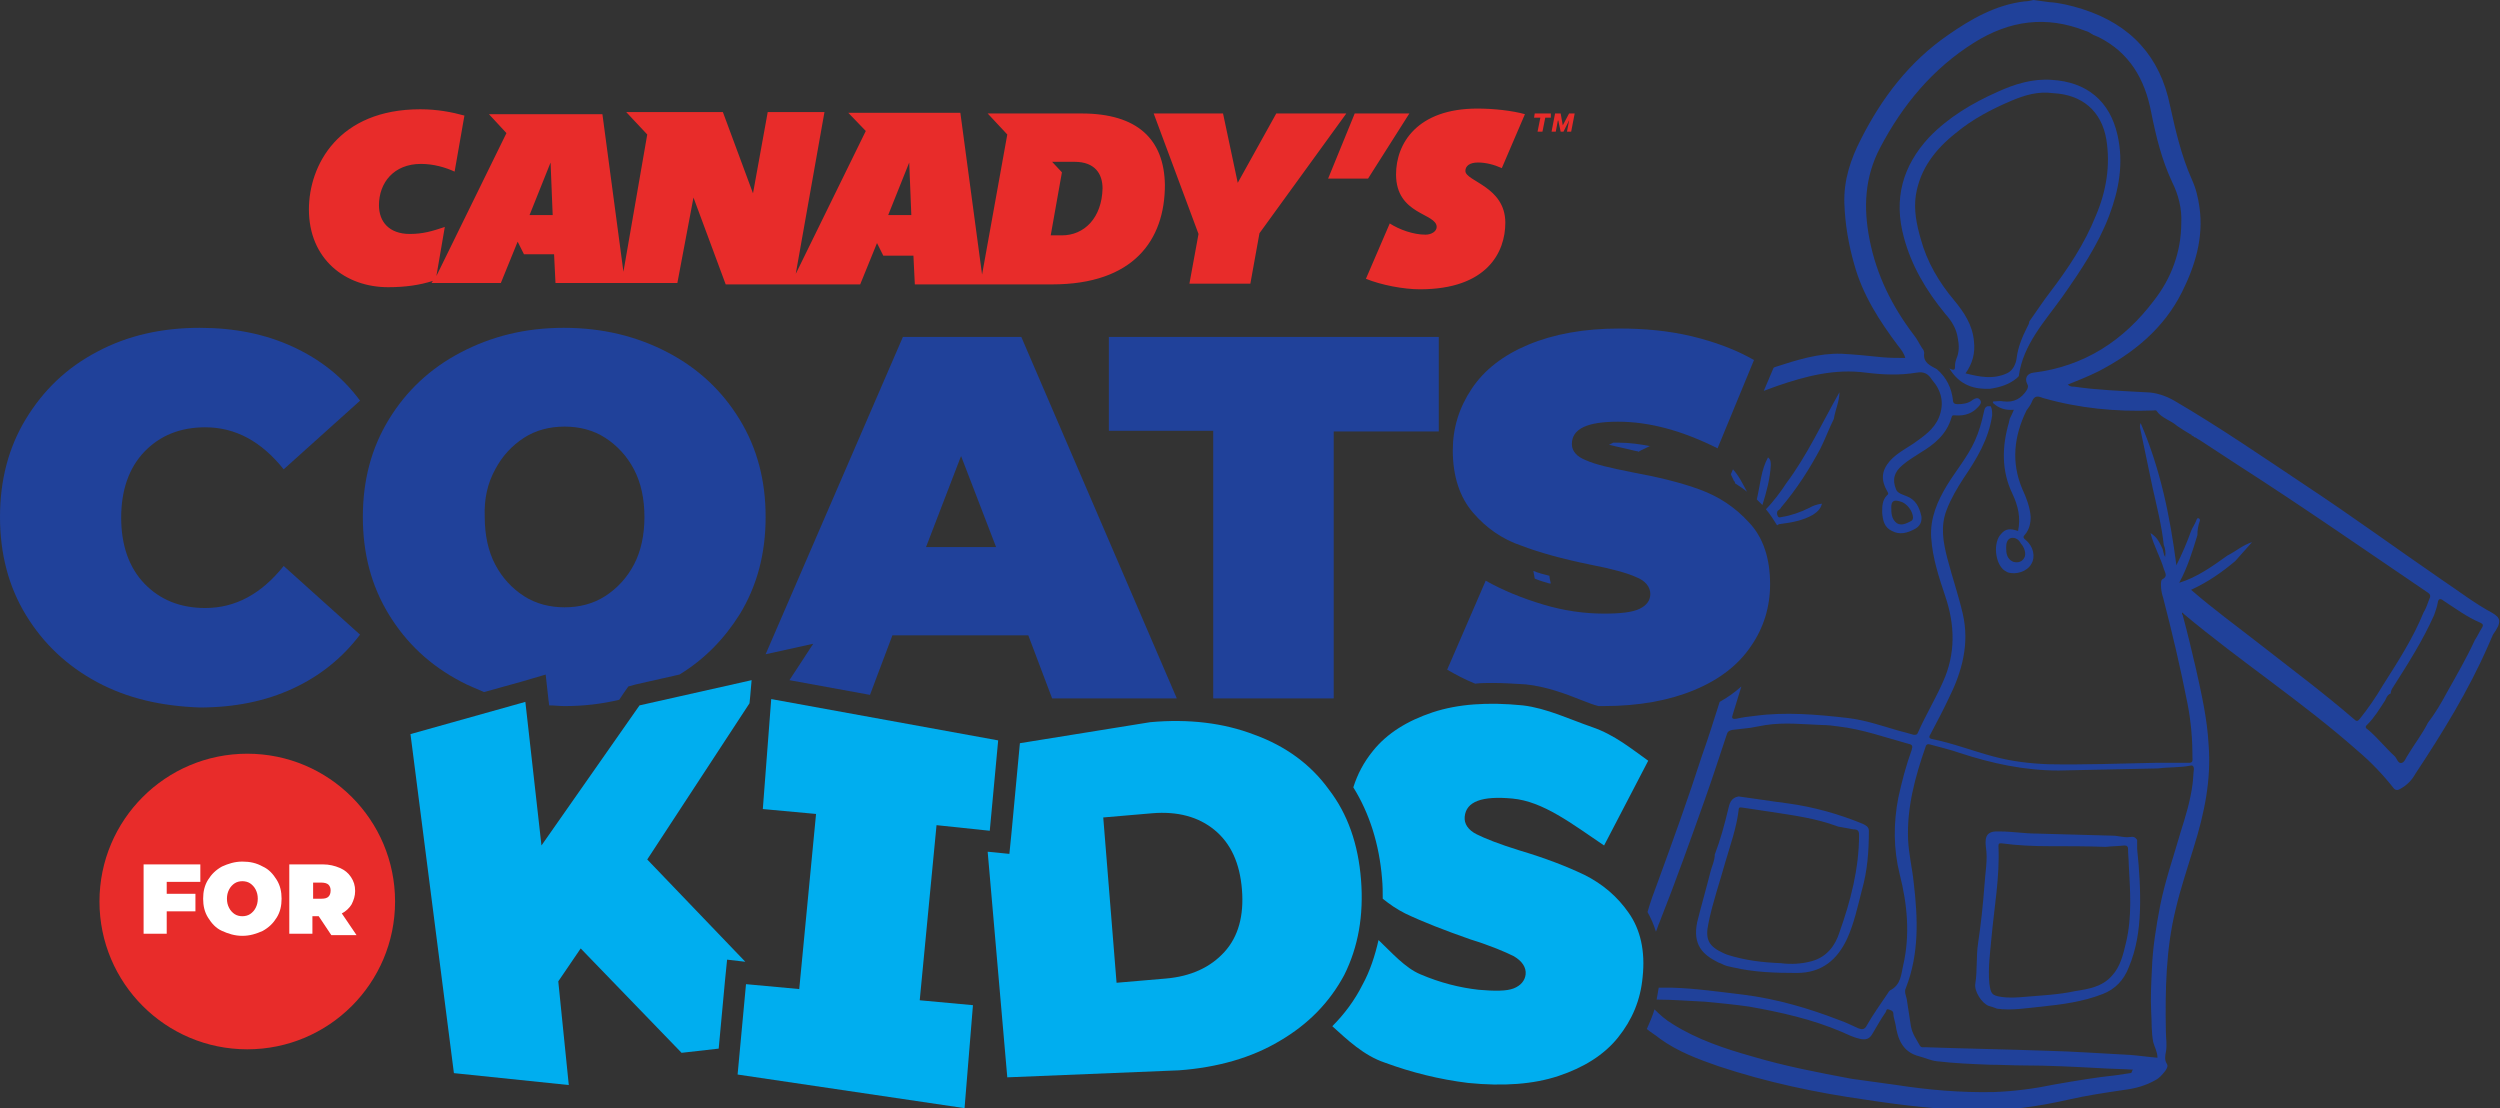
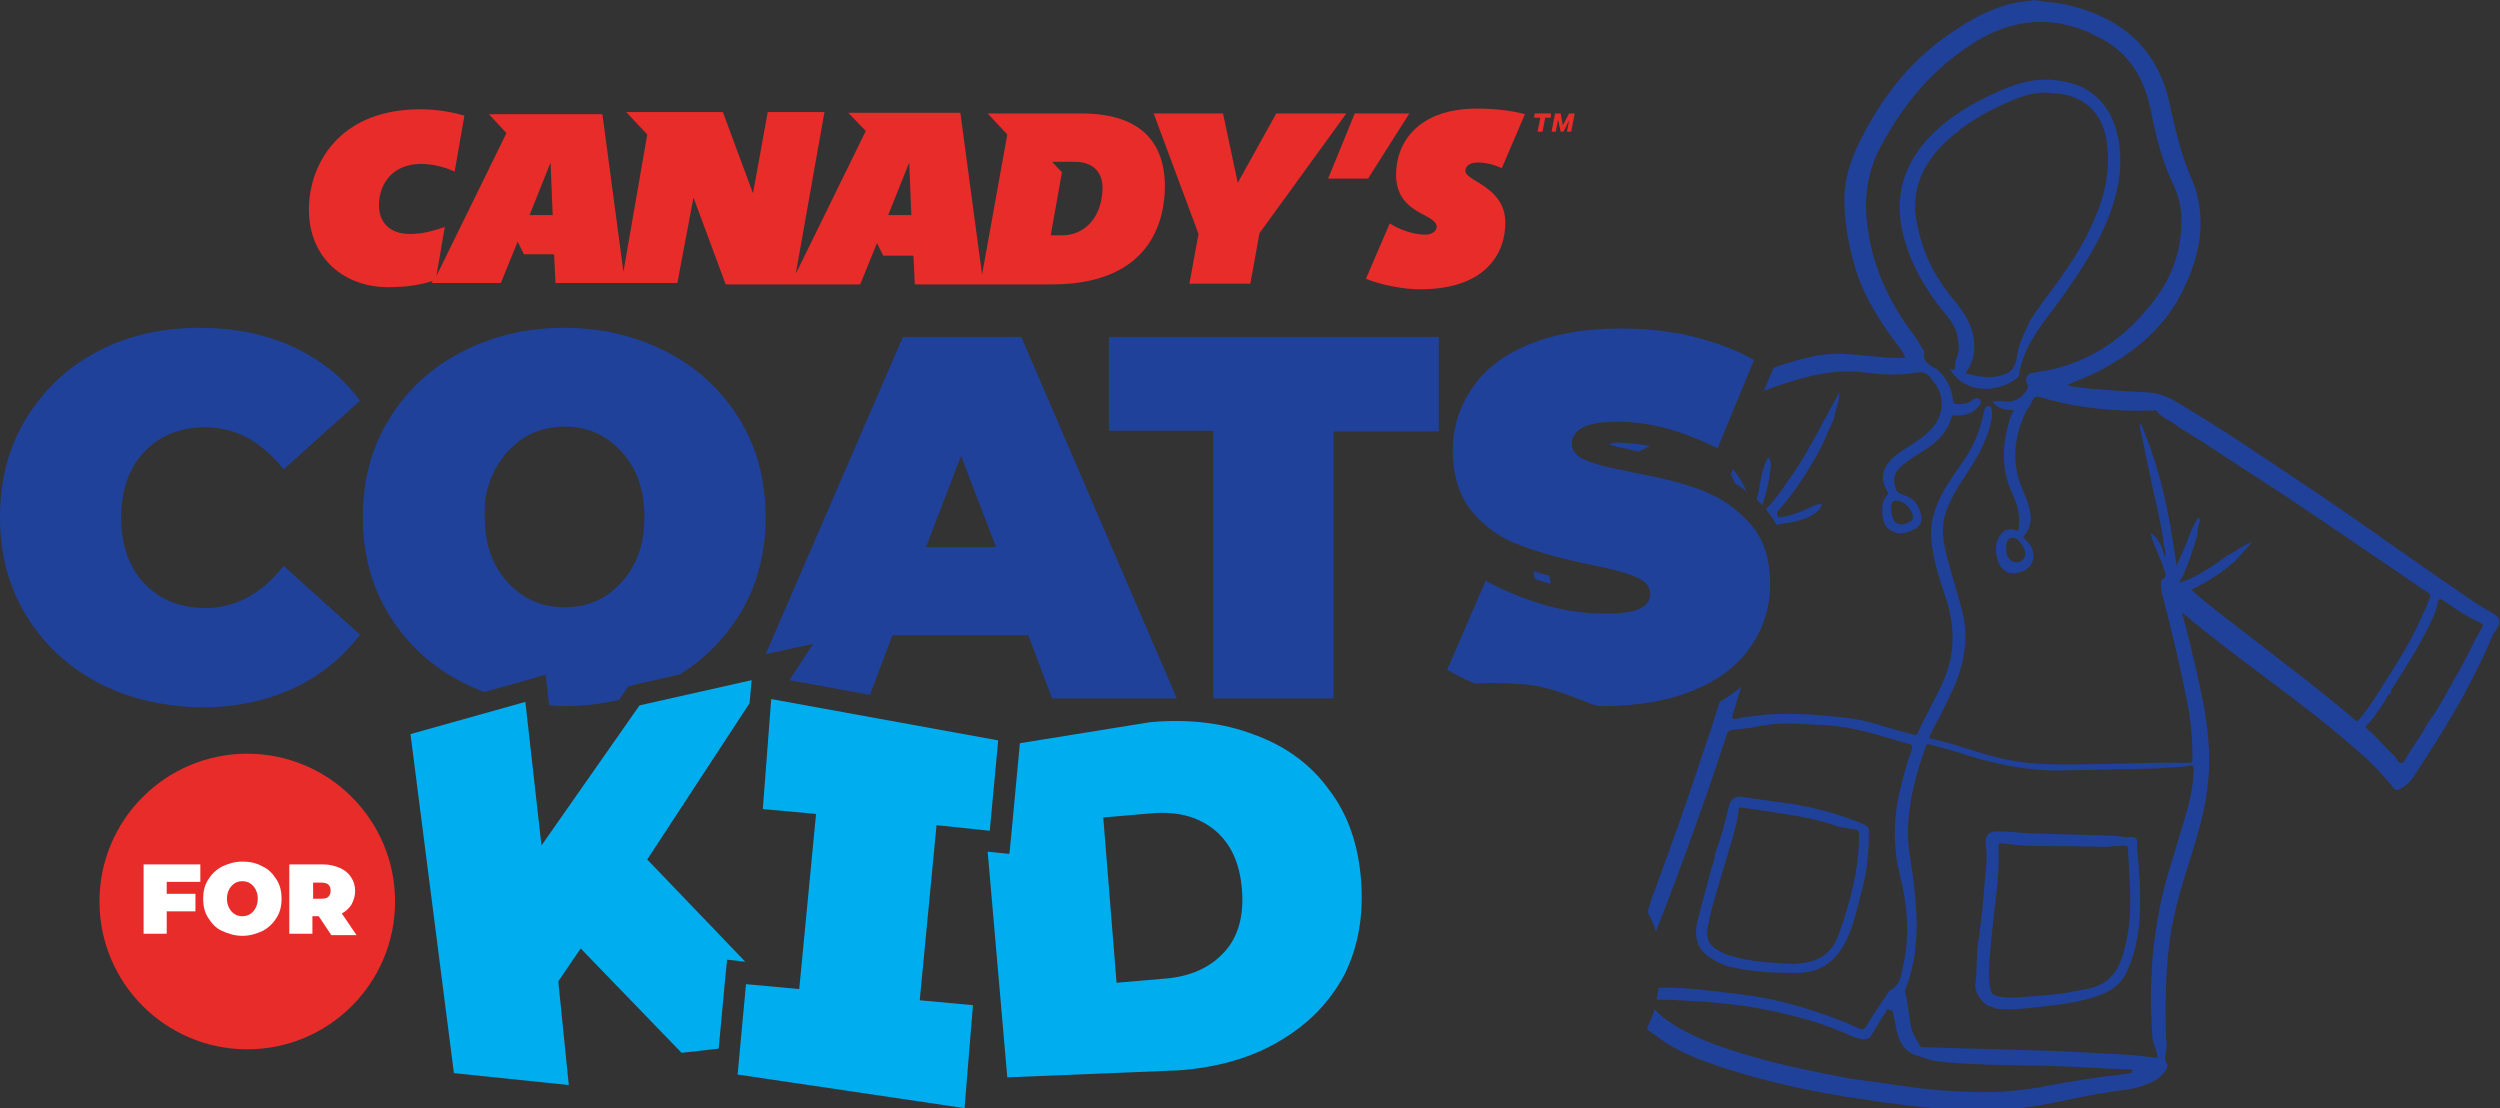
<svg xmlns="http://www.w3.org/2000/svg" version="1.1" id="Layer_1" x="0px" y="0px" width="356.9px" height="158.2px" viewBox="0 0 356.9 158.2" style="enable-background:new 0 0 356.9 158.2;" xml:space="preserve">
  <rect x="0" y="0" width="356.9" height="158.2" fill="#333333" stroke="none" />
  <style type="text/css">
	.st0{fill:#DED343;}
	.st1{fill:#20419A;}
	.st2{fill:#E82C2A;}
	.st3{fill:#FFFFFF;}
	.st4{fill:none;}
	.st5{fill:#00AEEF;}
</style>
  <path class="st0" d="M110.2,100.5c0,0.1,0.1,0.1,0.2,0.1C110.4,100.6,110.3,100.6,110.2,100.5z" />
  <g>
    <path class="st1" d="M278.3,52.6c0.8,0.4,0.8,0.1,0.8-0.4c0-0.4,0.1-0.7,0.2-1c0.4-0.9,0.4-1.9,0.2-2.9c-0.2-1.4-0.9-2.5-1.8-3.5   c-2.7-3.3-4.8-6.8-5.9-10.9c-1.5-5.5-0.2-10.2,3.6-14.3c2.8-2.9,6.2-4.9,9.8-6.5c2.4-1.1,5-1.9,7.7-1.7c5,0.3,8.3,3,9.4,7.9   c0.9,4,0.2,7.8-1.2,11.5c-1.6,4.2-4.1,7.9-6.7,11.6c-2.5,3.5-5.6,6.8-6.2,11.3l0,0c-0.1,0.1-0.2,0.2-0.3,0.3   c-1.1,0.9-2.4,1.3-3.8,1.5C282,55.6,279.8,55.1,278.3,52.6z M287.1,14.4c-2.8,1.2-5.5,2.6-7.9,4.6c-2.9,2.3-5.1,5.1-5.7,8.9   c-0.3,2.1,0.1,4.1,0.7,6.2c0.9,3.3,2.6,6.2,4.8,8.8c1.4,1.7,2.6,3.5,2.8,5.8c0.2,1.7-0.2,3.2-1.2,4.6c2,0.5,3.9,0.9,5.9,0   c0.9-0.4,1.3-1.4,1.4-2.2c0.2-1.6,0.8-3,1.5-4.4c0.1-0.2,0.3-0.5,0.3-0.8c1-1.4,1.9-2.8,2.9-4.1c2.6-3.4,5-7,6.6-11   c1.5-3.5,2.1-7.2,1.5-10.9c-0.7-4.1-3.5-6.4-7.6-6.6C290.9,13,289,13.6,287.1,14.4z" />
    <path class="st1" d="M283.9,143.6c-1-0.4-2.1-2.1-1.9-3.2c0.3-1.9,0.1-3.9,0.4-5.8c0.4-2.7,0.7-5.5,0.9-8.2   c0.1-1.8,0.5-3.7,0.2-5.5c-0.2-1.7,0.3-2.3,2-2.2c1.8,0,3.5,0.3,5.2,0.3c3.6,0.1,7.2,0.2,10.9,0.3c0.8,0,1.6,0.3,2.4,0.2   c0.6-0.1,0.8,0,1.1,0.4c0,0.4,0,0.8,0,1.3c0.3,2.9,0.5,5.9,0.4,8.8c-0.1,2.8-0.5,5.5-1.6,8.1c-0.7,1.8-1.9,3.1-3.7,3.8   c-2.8,1.1-5.8,1.5-8.7,1.8c-2.1,0.2-4.3,0.6-6.4,0.3C284.6,143.8,284.3,143.7,283.9,143.6z M292.5,120.8c-2.2,0-4.5-0.1-6.7-0.4   c-0.3,0-0.5-0.1-0.5,0.4c0.2,4.4-0.6,8.7-1,13.1c-0.2,2.2-0.5,4.3-0.3,6.5c0.2,1.5,0.4,1.7,1.6,1.9c1.2,0.2,2.4,0.1,3.6,0   c2.3-0.2,4.7-0.3,7-0.8c1.9-0.3,3.9-0.6,5.3-2.2c1.2-1.3,1.6-3,2-4.7c0.9-3.7,0.6-7.5,0.4-11.2c0-0.7-0.1-1.4-0.1-2.2   c0-0.3-0.1-0.5-0.5-0.5c-0.9,0.1-1.8,0.1-2.7,0.2C297.9,120.8,295.2,120.8,292.5,120.8z" />
    <path class="st1" d="M255.3,114.7c3.6,0.5,7.2,1.5,10.6,2.9c0.4,0.2,0.9,0.4,0.9,1c0,2.9-0.2,5.7-1,8.5c-0.6,2.3-1.1,4.7-2.1,6.9   c-1.4,3-3.6,4.9-7.2,4.9c-3.1,0-6.1-0.1-9.1-0.8c-0.5-0.1-1-0.2-1.4-0.4c-0.2-0.1-0.4-0.2-0.7-0.3c-2.2-1.1-3.7-2.5-3-5.8   c0.6-2.4,1.3-4.8,1.9-7.2c0.2-0.8,0.6-1.5,0.6-2.4c0.8-2.1,1.4-4.3,1.9-6.4c0.2-0.9,0.4-1.7,1.5-1.9   C250.5,114,252.9,114.4,255.3,114.7z M252.8,115.9c-1.3-0.2-2.7-0.4-4-0.6c-0.3,0-0.6-0.2-0.6,0.4c-0.3,2.5-1.2,5-1.9,7.4   c-0.8,2.9-1.8,5.7-2.4,8.7c-0.5,2.3,0,3.3,2.2,4.3c0.2,0.1,0.3,0.1,0.5,0.2c2.5,0.8,5,1.1,7.6,1.2c1.5,0.2,3.1,0.1,4.5-0.3   c2.1-0.6,3.3-2.2,3.9-4.1c1.6-4.5,2.8-9.1,2.8-13.9c0-0.6-0.2-0.8-0.8-0.8c-0.7-0.1-1.5-0.3-2.2-0.4   C259.2,116.8,256,116.4,252.8,115.9z" />
    <path class="st2" d="M154.4,16.2H141l2.8,3l-3.6,20l-3.1-23.1h-16l2.5,2.6l-10,20.4l4.1-23.1h-8.1l-2.1,11.6l-4.3-11.6H89.4l3,3.2   L89,38.8l-3-22.5H69.8l2.5,2.7L62.3,39.4l1.2-7c-1.8,0.6-3.1,1-5,1c-2.9,0-4.4-1.7-4.4-4.1c0-3.2,2.1-5.9,6-5.9   c1.8,0,3.5,0.5,4.8,1.1l1.4-8c-1.8-0.5-3.9-0.9-6.3-0.9c-11.7,0-15.9,8-15.9,14.3c0,7.1,5.2,11.1,11.3,11.1c2.5,0,4.5-0.3,6.4-0.9   l-0.2,0.3h9.9l2.4-5.9l0.9,1.8h4.3l0.2,4.1h17.4L99,28.2l4.6,12.4h19.2l2.4-5.9l0.9,1.8h4.3l0.2,4.1h19.6   c11.6,0,16.1-6.3,16.1-14.2C166.2,19.9,162.4,16.2,154.4,16.2z M75.6,30.7l3-7.5l0.3,7.5H75.6z M126.8,30.7l3-7.5l0.3,7.5H126.8z    M151.6,33.6H150l1.6-9l-1.4-1.5h3.2c2.9,0,4,1.7,4,3.8C157.3,31.1,154.8,33.6,151.6,33.6z M192.2,16.2l-12.4,17.1l-1.3,7.2h-8.7   l1.3-7.1l-6.4-17.2h9.9l2.1,9.9l5.5-9.9H192.2z M195.3,25.5h-5.7l3.8-9.3h7.8L195.3,25.5z M214.9,31.8c0,4.2-2.6,9.5-12.2,9.5   c-2.3,0-5.5-0.6-7.7-1.5l3.4-7.9c1.4,0.9,3.4,1.6,5.1,1.6c0.9,0,1.6-0.5,1.6-1.1c0-2-5.8-1.7-5.8-7.5c0-4.4,3-9.4,11.6-9.4   c2.4,0,5,0.3,6.8,0.8l-3.3,7.7c-1.1-0.5-2.3-0.8-3.4-0.8c-1.2,0-1.8,0.5-1.8,1.2C209.2,25.9,214.9,26.6,214.9,31.8z M221.4,16.8   h-0.8l-0.4,2h-0.7l0.4-2H219l0.1-0.6h2.3L221.4,16.8z M224.8,16.2l-0.5,2.6h-0.6l0.3-1.6h0c-0.1,0.1-0.1,0.2-0.1,0.2l-0.7,1.4h-0.4   l-0.3-1.4c0-0.1,0-0.2-0.1-0.2h0l-0.3,1.6h-0.6l0.5-2.6h0.8l0.3,1.7l0.9-1.7H224.8z" />
    <path class="st1" d="M13.9,97.4c-4.3-2.3-7.7-5.5-10.2-9.6C1.2,83.7,0,79,0,73.8c0-5.2,1.2-9.9,3.7-14c2.5-4.1,5.8-7.3,10.2-9.6   c4.3-2.3,9.2-3.4,14.6-3.4c5,0,9.4,0.9,13.3,2.7c3.9,1.8,7.1,4.3,9.6,7.7L40.5,67c-3.2-4-6.9-6-11.2-6c-3.6,0-6.5,1.2-8.7,3.5   c-2.2,2.3-3.3,5.5-3.3,9.4c0,3.9,1.1,7.1,3.3,9.4c2.2,2.3,5.1,3.5,8.7,3.5c4.3,0,8-2,11.2-6l10.9,9.8c-2.5,3.3-5.7,5.9-9.6,7.7   c-3.9,1.8-8.3,2.7-13.3,2.7C23,100.8,18.2,99.7,13.9,97.4z" />
    <path class="st1" d="M173.3,61.5h-15V48.1h47.1v13.5h-15v38.1h-17.2V61.5z" />
    <circle class="st2" cx="35.3" cy="128.7" r="21.1" />
    <g>
      <path class="st3" d="M23.8,125.9v1.7h4.1v2.5h-4.1v3.2h-3.3v-9.9h8.1v2.5H23.8z" />
      <path class="st3" d="M31.7,132.9c-0.9-0.4-1.5-1.1-2-1.9c-0.5-0.8-0.7-1.7-0.7-2.7s0.2-1.9,0.7-2.7c0.5-0.8,1.1-1.4,2-1.9    c0.9-0.4,1.8-0.7,2.9-0.7c1.1,0,2,0.2,2.9,0.7c0.9,0.4,1.5,1.1,2,1.9c0.5,0.8,0.7,1.7,0.7,2.7s-0.2,1.9-0.7,2.7    c-0.5,0.8-1.1,1.4-2,1.9c-0.9,0.4-1.8,0.7-2.9,0.7C33.5,133.6,32.6,133.3,31.7,132.9z M35.7,130.5c0.3-0.2,0.6-0.5,0.8-0.9    c0.2-0.4,0.3-0.8,0.3-1.3s-0.1-0.9-0.3-1.3c-0.2-0.4-0.5-0.7-0.8-0.9c-0.3-0.2-0.7-0.3-1.1-0.3c-0.4,0-0.8,0.1-1.1,0.3    c-0.3,0.2-0.6,0.5-0.8,0.9c-0.2,0.4-0.3,0.8-0.3,1.3s0.1,0.9,0.3,1.3c0.2,0.4,0.5,0.7,0.8,0.9c0.3,0.2,0.7,0.3,1.1,0.3    C35,130.8,35.4,130.7,35.7,130.5z" />
      <path class="st3" d="M45.5,130.8h-0.9v2.5h-3.3v-9.9h4.8c0.9,0,1.7,0.2,2.4,0.5c0.7,0.3,1.2,0.7,1.6,1.3c0.4,0.6,0.6,1.2,0.6,2    c0,0.7-0.2,1.3-0.5,1.9c-0.3,0.5-0.8,1-1.4,1.3l2.1,3.1h-3.6L45.5,130.8z M46.9,126.3c-0.2-0.2-0.6-0.3-1-0.3h-1.2v2.3h1.2    c0.5,0,0.8-0.1,1-0.3c0.2-0.2,0.3-0.5,0.3-0.9C47.2,126.8,47.1,126.5,46.9,126.3z" />
    </g>
    <g>
-       <path class="st4" d="M211.4,138.2c0.6,0.1,1.1,0.1,1.5,0.1c-0.9-0.4-2.2-0.8-4-1.4c-3.2-1-5.9-2.1-8.2-3.1    c1.1,1.1,2.2,2.1,3.2,2.5C206.5,137.3,209,138,211.4,138.2z" />
      <path class="st4" d="M213.9,116.9c-0.2,0-0.4,0-0.6,0c0.9,0.4,2.3,0.9,4.5,1.6c1.8,0.5,3.5,1.1,5,1.7c-2.6-1.6-5-2.9-7.2-3.2    C215,117,214.4,116.9,213.9,116.9z" />
      <path class="st4" d="M270,72.3c0,0.8-0.1,1.7,0.8,2.3c0.7,0.4,1.4,0.1,2-0.3c0.2-0.1,0.3-0.3,0.3-0.5c0.1-0.8-0.9-2.1-1.8-2.3    C270.4,71.3,270,71.5,270,72.3z" />
      <path class="st4" d="M239.4,145.5c3.5,2.2,7.4,3.5,11.3,4.6c4.7,1.3,9.4,2.3,14.2,3.2c2.2,0.4,4.3,0.6,6.5,0.9    c4.6,0.7,9.2,1.1,13.8,1c3,0,5.9-0.5,8.8-1.1c2.9-0.6,5.8-1.1,8.7-1.3c0.7-0.1,1.3-0.2,2-0.3c0.3,0,0.2-0.3,0.4-0.5    c-1.5-0.1-3-0.2-4.5-0.2c-3.7-0.1-7.4-0.4-11.2-0.4c-1.6,0-3.2,0-4.7-0.1c-2.6,0-5.1-0.2-7.6-0.5c-0.8-0.1-1.6-0.5-2.5-0.7    c-2.4-0.6-3.1-2.4-3.4-4.6c-0.1-0.5-0.3-1-0.3-1.5c0-0.5-0.4-0.5-0.7-0.6c-0.3-0.1-0.3,0.2-0.4,0.4c-0.6,1-1.2,2.1-1.9,3.1    c-0.4,0.7-1,0.9-1.8,0.7c-0.9-0.3-1.8-0.7-2.6-1c-4.3-1.7-8.7-2.8-13.2-3.6c-2.1-0.4-4.2-0.5-6.3-0.7c-2.3-0.1-4.6-0.3-6.9-0.3    c-0.1,0.5-0.2,0.9-0.4,1.4C237.6,144.2,238.5,144.9,239.4,145.5z" />
-       <path class="st4" d="M237.5,139.8c0,0.2-0.1,0.4-0.1,0.6c0.6,0,1.2,0,1.9,0c3.4,0,6.8,0.5,10.2,1c4.7,0.6,9.2,1.9,13.6,3.6    c1,0.4,1.9,0.8,2.8,1.2c0.6,0.3,0.9,0.2,1.2-0.4c0.9-1.6,1.9-3.1,3-4.6c0.1-0.1,0.2-0.3,0.3-0.4c1.5-0.7,1.6-2.3,1.9-3.6    c1-4.4,0.6-8.7-0.5-13c-0.9-3.6-1-7.2-0.2-10.9c0.5-2.3,1.1-4.6,1.9-6.8c0.2-0.5,0.1-0.7-0.4-0.9c-3.3-0.9-6.6-2.1-10.1-2.5    c-0.8-0.1-1.5-0.2-2.3-0.2c-2.7-0.1-5.3-0.4-8,0c-0.7,0.1-1.5,0.3-2.2,0.4c-0.9,0.1-1.7,0.3-2.6,0.3c-0.5,0-0.7,0.3-0.8,0.7    c-1,3.1-2,6.2-3.1,9.2c-2.1,5.9-4.3,11.8-6.5,17.6c-0.2,0.4-0.3,0.9-0.5,1.3C237.6,134.7,237.8,137.1,237.5,139.8z" />
      <path class="st4" d="M354.2,88.9c-1.9-0.8-3.5-2-5.2-3.1c-0.5-0.3-0.8-0.4-0.9,0.3c-0.1,0.6-0.4,1.2-0.5,1.7    c-1.6,3.6-3.7,6.9-5.8,10.2c-0.2,0.3-0.4,0.6-0.4,1c-0.5,0.1-0.6,0.6-0.8,1c-0.8,1.2-1.5,2.4-2.5,3.4c-0.4,0.4-0.1,0.6,0.1,0.8    c1.4,1.1,2.5,2.5,3.7,3.7c0.4,0.4,0.5,1.2,1.1,1c0.4-0.1,0.6-0.8,0.9-1.2c0.9-1.5,2-2.9,2.8-4.5c1.1-1.3,1.9-2.8,2.7-4.3    c1.4-2.5,2.8-5,4-7.5c0.3-0.6,0.7-1.3,1.1-1.9C354.5,89.2,354.5,89.1,354.2,88.9z" />
      <path class="st4" d="M287.1,76.9c-0.6,0.1-0.7,0.8-0.7,1.4c0,0.8,0.1,1.6,1,2c0.7,0.1,1.3-0.1,1.6-0.6c0.3-0.5,0-1.5-0.5-1.9    C288.2,77.1,287.7,76.8,287.1,76.9z" />
      <path class="st4" d="M312.7,109.4c-1.5,0.3-3.1,0.2-4.6,0.4c-4.7,0.1-9.4,0.2-14.2,0.3c-4.8,0.1-9.5-0.9-14.1-2.5    c-1.4-0.5-2.8-0.8-4.2-1.2c-0.3-0.1-0.6-0.1-0.7,0.3c-1.5,4.3-2.7,8.7-2.5,13.3c0.1,2.1,0.6,4.1,0.8,6.1c0.5,5.1,0.8,10.1-1.1,15    c-0.2,0.6,0,1.1,0.1,1.6c0.2,1.3,0.4,2.6,0.6,3.9c0.2,1,0.8,1.9,1.3,2.8c0.2,0.3,0.4,0.2,0.7,0.2c5.7,0.1,11.5,0.3,17.2,0.5    c4,0.1,8.1,0.4,12.1,0.6c1.3,0.1,2.6,0.3,3.9,0.4c0-0.8-0.4-1.5-0.6-2.2c-0.4-1.5-0.3-2.9-0.3-4.4c-0.1-2,0-4,0.1-5.9    c0.1-3.1,0.6-6.2,1.2-9.3c0.7-3.5,2-6.9,2.9-10.4c0.7-2.3,1.3-4.5,1.7-6.8c0.1-0.7,0.2-1.4,0.3-2.1    C313.3,109.5,313.1,109.3,312.7,109.4z" />
      <path class="st1" d="M233.9,64.5c0.5-0.3,1-0.5,1.6-0.8c0,0,0,0,0.1,0c-1.5-0.3-3-0.5-4.4-0.5c-0.3,0-0.6,0-0.9,0    c-0.2,0.1-0.4,0.2-0.6,0.3c0.9,0.2,2.2,0.5,3.9,0.9C233.7,64.4,233.8,64.4,233.9,64.5z" />
      <path class="st1" d="M254.3,72.4c2.2-2.6,4-5.4,5.6-8.4c0.7-1.4,1.2-2.8,1.9-4.2c0.2-1.3,0.8-2.5,0.8-3.8c-2.5,4.4-4.6,9-7.6,13    c-0.7,1.1-1.9,2.7-2.9,3.7c0.6,0.7,1.1,1.5,1.6,2.3c0.1-0.1,0.3-0.2,0.5-0.2c1.6-0.2,3.2-0.5,4.6-1.3c0.6-0.4,1.1-0.8,1.3-1.6    c-0.7,0.1-1.3,0.3-1.8,0.6c-1.2,0.6-2.6,1.1-3.9,1.3c-0.2,0-0.4,0.2-0.6-0.1c-0.1-0.2-0.2-0.5,0-0.8    C254,72.8,254.2,72.6,254.3,72.4z" />
      <path class="st1" d="M221.2,83.3c0.1,0,0.1,0,0.2,0c-0.1-0.4-0.2-0.8-0.2-1.1c-0.8-0.2-1.6-0.4-2.3-0.7c0.1,0.4,0.1,0.7,0.2,1.1    C219.8,82.9,220.5,83.1,221.2,83.3z" />
      <path class="st1" d="M312.9,62L312.9,62C312.9,62,312.9,62,312.9,62C312.9,62,312.9,62,312.9,62L312.9,62z" />
      <path class="st1" d="M355.8,87.5c-2.6-1.4-4.9-3.2-7.3-4.8c-6.4-4.4-12.7-9-19.2-13.3c-6.3-4.2-12.4-8.4-18.9-12.2    c-1.2-0.7-2.7-1.2-4.1-1.2c-3.4-0.2-6.8-0.3-10.2-0.8c-0.3,0-0.6,0-0.9-0.3c1.5-0.6,3-1.2,4.4-1.9c5-2.6,9.3-6.1,11.9-11.3    c1.9-3.8,3.1-7.8,2.5-12.1c-0.2-1.4-0.5-2.7-1.1-4c-1.5-3.4-2.3-6.9-3.1-10.5c-1.4-7-5.6-11.6-12.5-13.8c-1.6-0.5-3.2-0.9-4.8-1    L290.3,0c-0.5,0.1-0.8,0.2-1.3,0.2c-4.1,0.5-7.6,2.5-10.9,4.8c-5.5,3.8-9.4,8.9-12.4,14.8c-1.5,2.9-2.5,5.9-2.4,9.2    c0.1,3,0.6,5.9,1.4,8.7c1.2,4.4,3.6,8.1,6.3,11.7c0.4,0.5,0.8,1,1,1.7c-1.1,0-2.2,0-3.3-0.1c-1.9-0.2-3.9-0.4-5.8-0.5    c-3.3-0.1-6.4,0.9-9.5,1.9c-0.1,0-0.1,0.1-0.2,0.1l-1.4,3.3c0.6-0.2,1.3-0.5,1.9-0.7c4.1-1.4,8.2-2.5,12.7-1.9    c2.4,0.3,4.8,0.4,7.2,0c1.1-0.2,1.7,0.2,2.2,1c1.4,1.6,1.8,3.4,1,5.4c-0.7,1.7-2.2,2.7-3.6,3.7c-1.2,0.8-2.4,1.4-3.4,2.5    c-1.2,1.4-1.3,2.7-0.4,4.3c0.1,0.2,0.3,0.4,0,0.6c-0.7,0.7-0.7,1.6-0.7,2.5c0.1,1.1,0.3,2.1,1.4,2.6c1.1,0.6,2.2,0.3,3.3-0.3    c0.7-0.4,1-1,0.9-1.8c-0.3-1.3-0.8-2.4-2.2-2.9c-0.5-0.2-1.2-0.4-1.4-0.9c-0.6-1.4-0.3-2.5,0.9-3.5c0.8-0.7,1.7-1.2,2.6-1.8    c2-1.2,3.7-2.6,4.4-5c0.1-0.4,0.3-0.3,0.6-0.3c1.3,0.1,2.4-0.3,3.2-1.2c0.3-0.3,0.6-0.7,0.2-1.1c-0.3-0.3-0.7-0.1-1,0.1    c-0.6,0.5-1.4,0.6-2.1,0.6c-0.4,0-0.7-0.1-0.7-0.6c-0.2-1.7-0.9-3.2-2.3-4.4c-0.9-0.5-2-0.9-1.8-2.3c0-0.2-0.1-0.5-0.3-0.7    c-0.4-0.6-0.7-1.3-1.2-1.9c-3.1-4.1-5.3-8.5-6.3-13.6c-0.9-4.6-0.7-8.9,1.5-13.1c3.2-6.1,7.5-11.3,13.4-15    c5.1-3.2,10.3-3.9,15.9-1.7c0.4,0.1,0.7,0.3,1,0.5c0.1,0,0.1,0.1,0.2,0.1c0,0,0,0,0,0c0.2,0.1,0.5,0.2,0.7,0.3    c4.4,2.2,6.6,6,7.5,10.7c0.7,3.5,1.5,6.8,3,10c0.9,1.8,1.4,3.8,1.3,5.8c0,4.1-1.4,7.9-3.9,11.1c-4.3,5.7-9.9,9.4-17.2,10.3    c-0.9,0.1-1.3,0.8-0.9,1.6c0.2,0.3,0.1,0.5,0,0.8c-0.8,1.3-1.9,1.9-3.4,1.7c-0.4-0.1-0.9,0-1.3,0c-0.3,0-0.2,0.2-0.1,0.3    c0.8,0.7,1.7,1,2.9,0.9c-0.2,0.5-0.4,0.9-0.6,1.3c0,0.2-0.1,0.3-0.1,0.5c-1,3.4-1.1,6.9,0.5,10.2c0.8,1.7,1.2,3.4,0.8,5.3    c-1.2-0.4-1.8-0.3-2.4,0.4c-1.2,1.2-0.9,4.2,0.4,5.2c0.2,0.1,0.3,0.2,0.5,0.3c1.2,0.4,2.8-0.1,3.4-1.2c0.6-1,0.3-2.5-0.8-3.4    c-0.4-0.3-0.4-0.5-0.1-0.8c0.6-0.7,0.8-1.6,0.8-2.5c-0.1-1.4-0.6-2.7-1.2-4c-1.6-3.8-1.2-7.5,0.6-11.2c0.3-0.4,0.6-0.8,0.8-1.3    c0.3-0.8,0.8-0.8,1.5-0.5c5.2,1.5,10.5,2,15.8,1.8c0.2,0,0.4-0.1,0.5,0.1c0.7,1,2,1.3,2.9,2.1c0.6,0.4,1.2,0.8,1.9,1.2    c0.1,0,0.2,0.1,0.2,0.2c0.2,0,0.3,0.1,0.3,0.2l0,0c0.3,0,0.5,0.3,0.8,0.4c1.8,1.2,3.7,2.4,5.5,3.6c9.2,5.9,18.1,12.1,27.1,18.2    c0.3,0.2,0.4,0.4,0.3,0.7c-0.3,0.7-0.5,1.5-0.9,2.1c-1.5,3.7-3.7,7.1-5.8,10.4c-1,1.7-2.1,3.3-3.3,4.8c-0.3,0.4-0.5,0.4-0.8,0.1    c-4.4-3.8-9.1-7.3-13.7-10.9c-3.2-2.5-6.5-4.9-9.6-7.6c2.4-1.1,4.4-2.5,6.3-4.1c0.8-0.9,1.6-1.8,2.4-2.7c-1.3,0.4-2.3,1.3-3.5,1.9    c-2.1,1.5-4.3,3.1-6.9,3.9c1.2-2.2,1.9-4.5,2.6-6.8c0-0.7,0.1-1.3,0.3-1.9c0.1-0.2,0.1-0.4-0.1-0.5c-0.3-0.1-0.3,0.2-0.4,0.4    c-0.2,0.5-0.5,0.9-0.7,1.4c-0.6,1.7-1.3,3.3-2.1,4.9c-0.9-7-2.3-13.8-5.1-20.3c-0.1,0.2-0.1,0.4-0.1,0.6c0.6,2.9,1.2,5.7,1.8,8.6    c0.6,2.7,1.3,5.4,1.6,8.2c0.2,0.5,0.3,1,0.2,1.7c-0.2-0.3-0.2-0.4-0.2-0.5c-0.1-0.2-0.1-0.5-0.2-0.7c-0.4-0.8-0.7-1.6-1.7-2.2    c0.5,1.9,1.4,3.4,1.9,5.1c0.2,0.6,0.6,1.1-0.2,1.5c-0.2,0.1-0.2,0.5-0.2,0.8c0,0.6,0.1,1.2,0.3,1.8c1.3,5,2.5,10.1,3.5,15.2    c0.5,2.6,0.7,5.1,0.7,7.7c0,0.3,0.1,0.7-0.5,0.7c-1.6,0-3.2,0-4.8,0c-5.1,0.1-10.2,0.3-15.3,0.2c-2.6-0.1-5.2-0.4-7.8-1.1    c-3-0.8-5.8-1.9-8.8-2.5c-0.5-0.1-0.4-0.4-0.2-0.7c0.9-1.7,1.8-3.4,2.6-5.1c1.9-3.8,3-7.8,2-12.1c-0.6-2.6-1.5-5.2-2.2-7.9    c-0.6-2.3-1-4.6-0.1-6.9c0.6-1.6,1.5-3.1,2.4-4.5c1.9-2.8,3.6-5.6,4.1-9c0-0.5,0-0.9-0.2-1.3c-0.2,0-0.3,0-0.5,0    c-0.4,0.2-0.4,0.5-0.5,0.9c-0.3,1.4-0.7,2.8-1.3,4.1c-1,2.2-2.6,4.1-3.9,6.2c-1.4,2.3-2.5,4.8-2.3,7.6c0.2,2.9,1.1,5.6,2,8.3    c1.4,4.1,1.5,8.2-0.3,12.2c-1.1,2.5-2.5,4.8-3.6,7.3c-0.1,0.3-0.3,0.3-0.6,0.3c-0.7-0.2-1.4-0.4-2.2-0.6c-2.4-0.7-4.7-1.5-7.2-1.8    c-4.4-0.5-8.9-0.9-13.3-0.3c-0.9,0.1-1.7,0.2-2.6,0.4c-0.7,0.1-0.7-0.1-0.5-0.7c0.4-1.3,0.8-2.6,1.2-3.9c-0.9,0.8-2,1.6-3.1,2.2    c-0.8,2.5-1.6,5.1-2.5,7.6c-2,6.2-4.2,12.3-6.4,18.3c-0.5,1.3-1,2.7-1.4,4.1c0.5,0.9,0.9,1.8,1.2,2.8c0.2-0.4,0.3-0.9,0.5-1.3    c2.3-5.8,4.4-11.7,6.5-17.6c1.1-3.1,2.1-6.2,3.1-9.2c0.1-0.4,0.3-0.6,0.8-0.7c0.9-0.1,1.7-0.2,2.6-0.3c0.7-0.1,1.5-0.3,2.2-0.4    c2.7-0.4,5.3-0.1,8,0c0.8,0,1.6,0.1,2.3,0.2c3.5,0.4,6.8,1.6,10.1,2.5c0.5,0.1,0.6,0.3,0.4,0.9c-0.8,2.2-1.4,4.5-1.9,6.8    c-0.7,3.6-0.7,7.3,0.2,10.9c1.1,4.3,1.5,8.7,0.5,13c-0.3,1.3-0.3,2.8-1.9,3.6c-0.1,0.1-0.2,0.2-0.3,0.4c-1,1.5-2.1,3-3,4.6    c-0.3,0.6-0.7,0.6-1.2,0.4c-0.9-0.4-1.9-0.9-2.8-1.2c-4.4-1.7-8.9-3-13.6-3.6c-3.4-0.4-6.8-0.9-10.2-1c-0.6,0-1.2,0-1.9,0    c-0.1,0.6-0.2,1.1-0.3,1.7c2.3,0,4.6,0.2,6.9,0.3c2.1,0.2,4.2,0.4,6.3,0.7c4.5,0.8,9,1.8,13.2,3.6c0.9,0.4,1.7,0.8,2.6,1    c0.9,0.2,1.4,0,1.8-0.7c0.6-1,1.2-2.1,1.9-3.1c0.1-0.2,0.1-0.5,0.4-0.4c0.3,0.1,0.7,0.2,0.7,0.6c0,0.5,0.2,1,0.3,1.5    c0.3,2.1,1,4,3.4,4.6c0.8,0.2,1.6,0.6,2.5,0.7c2.5,0.3,5.1,0.4,7.6,0.5c1.6,0,3.2,0.1,4.7,0.1c3.7,0,7.5,0.2,11.2,0.4    c1.5,0.1,3,0.1,4.5,0.2c-0.2,0.2-0.1,0.5-0.4,0.5c-0.7,0.1-1.3,0.2-2,0.3c-2.9,0.3-5.8,0.8-8.7,1.3c-2.9,0.6-5.8,1-8.8,1.1    c-4.6,0.1-9.3-0.3-13.8-1c-2.2-0.3-4.3-0.6-6.5-0.9c-4.8-0.9-9.5-1.8-14.2-3.2c-3.9-1.1-7.8-2.4-11.3-4.6c-1-0.6-1.8-1.3-2.6-2.1    c-0.3,1-0.7,1.9-1.1,2.8c0.6,0.5,1.3,0.9,1.9,1.4c2.5,1.8,5.4,2.9,8.3,3.9c6.9,2.3,14,3.8,21.1,4.8c5.2,0.8,10.4,1.4,15.6,1.5    c4.5,0.1,8.8-0.5,13.2-1.5c2.6-0.6,5.3-1,8-1.4c1.6-0.2,3.1-0.6,4.5-1.4c0.6-0.3,1-0.8,1.4-1.3c0.2-0.3,0.5-0.7,0.2-1.1    c-0.3-0.5-0.2-1.1-0.1-1.6c0.2-1,0-2,0-3c-0.1-5.9,0-11.7,1.4-17.4c0.7-3,1.7-5.9,2.6-8.9c1.5-4.8,2.5-9.6,2.1-14.6    c-0.2-3.7-1-7.2-1.8-10.8c-0.6-2.6-1.2-5.1-1.9-7.7c-0.1-0.1-0.1-0.2-0.1-0.3c0.1-0.1,0.1,0,0.2,0.1c8.1,6.8,17,12.6,24.9,19.6    c1.9,1.6,3.6,3.4,5.1,5.3c0.3,0.4,0.7,0.3,1,0.1c0.9-0.5,1.6-1.2,2.1-2.1c3.9-5.9,7.6-11.9,10.4-18.3c0.2-0.5,0.5-1.1,0.7-1.6    C357.2,88.8,357,88.2,355.8,87.5z M271.3,71.6c0.9,0.2,1.8,1.4,1.8,2.3c0,0.2-0.1,0.4-0.3,0.5c-0.6,0.3-1.3,0.7-2,0.3    c-0.8-0.6-0.8-1.5-0.8-2.3C270,71.5,270.4,71.3,271.3,71.6z M289,79.6c-0.3,0.6-0.9,0.8-1.6,0.6c-0.9-0.4-1-1.2-1-2    c0-0.6,0.1-1.2,0.7-1.4c0.6-0.1,1.1,0.2,1.4,0.8C289,78.1,289.3,79.1,289,79.6z M313,112c-0.3,2.3-1,4.6-1.7,6.8    c-1,3.5-2.2,6.9-2.9,10.4c-0.6,3.1-1.1,6.2-1.2,9.3c-0.1,2-0.2,4-0.1,5.9c0.1,1.5,0,2.9,0.3,4.4c0.2,0.7,0.6,1.4,0.6,2.2    c-1.3-0.1-2.6-0.3-3.9-0.4c-4-0.2-8-0.5-12.1-0.6c-5.7-0.2-11.5-0.3-17.2-0.5c-0.2,0-0.5,0.1-0.7-0.2c-0.5-0.9-1.1-1.7-1.3-2.8    c-0.2-1.3-0.4-2.6-0.6-3.9c-0.1-0.5-0.4-1-0.1-1.6c1.9-4.9,1.7-9.9,1.1-15c-0.2-2-0.7-4-0.8-6.1c-0.2-4.6,1-9,2.5-13.3    c0.1-0.4,0.4-0.4,0.7-0.3c1.4,0.4,2.8,0.7,4.2,1.2c4.6,1.5,9.2,2.5,14.1,2.5c4.7-0.1,9.4-0.2,14.2-0.3c1.5-0.2,3.1-0.1,4.6-0.4    c0.4-0.1,0.5,0.2,0.5,0.5C313.1,110.6,313.1,111.3,313,112z M354.4,89.5c-0.4,0.6-0.7,1.3-1.1,1.9c-1.2,2.6-2.6,5-4,7.5    c-0.8,1.5-1.7,3-2.7,4.3c-0.8,1.6-1.9,3-2.8,4.5c-0.3,0.4-0.5,1.1-0.9,1.2c-0.6,0.2-0.7-0.7-1.1-1c-1.3-1.2-2.4-2.6-3.7-3.7    c-0.3-0.2-0.6-0.4-0.1-0.8c1-1,1.7-2.2,2.5-3.4c0.2-0.4,0.3-0.8,0.8-1c0-0.4,0.2-0.7,0.4-1c2.1-3.3,4.2-6.6,5.8-10.2    c0.2-0.6,0.4-1.1,0.5-1.7c0.1-0.7,0.4-0.7,0.9-0.3c1.7,1.1,3.3,2.3,5.2,3.1C354.5,89.1,354.5,89.2,354.4,89.5z" />
-       <path class="st1" d="M247.7,69c0.6,0.4,1.1,0.7,1.7,1.2c-0.6-1.1-1.1-2.2-2-3.2l-0.3,0.7c0.1,0.3,0.3,0.6,0.4,0.9    C247.6,68.7,247.7,68.8,247.7,69z" />
+       <path class="st1" d="M247.7,69c0.6,0.4,1.1,0.7,1.7,1.2c-0.6-1.1-1.1-2.2-2-3.2l-0.3,0.7c0.1,0.3,0.3,0.6,0.4,0.9    z" />
      <path class="st1" d="M250.8,71.3c0.3,0.3,0.5,0.5,0.8,0.8c0.6-1.9,1.1-3.8,1.2-5.7c0-0.4,0-0.8-0.4-1.1    C251.4,67.1,251.3,69.2,250.8,71.3z" />
    </g>
    <path class="st1" d="M249.7,74.6c-2-2.2-4.3-3.7-7-4.7c-2.7-1-6-1.8-9.8-2.5c-3-0.6-5.2-1.1-6.5-1.7c-1.3-0.5-2-1.3-2-2.3   c0-2.2,2.2-3.2,6.6-3.2c4.5,0,9.2,1.3,14.2,3.8l5.2-12.6c-2.6-1.5-5.6-2.6-8.9-3.4c-3.4-0.8-6.8-1.1-10.3-1.1   c-5.1,0-9.4,0.8-13,2.3c-3.6,1.5-6.3,3.6-8.1,6.3c-1.8,2.7-2.7,5.6-2.7,8.8c0,3.7,1,6.7,2.9,8.9c1.9,2.2,4.2,3.8,6.9,4.7   c2.6,1,5.9,1.9,9.8,2.7c3.1,0.6,5.3,1.2,6.6,1.8c1.3,0.5,2,1.4,2,2.4c0,0.9-0.5,1.6-1.5,2.1c-1,0.5-2.7,0.7-5.1,0.7   c-2.8,0-5.7-0.4-8.7-1.3s-5.7-2-8.2-3.4l-5.5,12.7c1.2,0.7,2.5,1.4,4,2c0.8-0.1,1.7-0.1,2.5-0.1c1.5,0,3,0.1,4.7,0.2   c2.9,0.3,5.6,1.3,8.1,2.3c0.8,0.3,1.5,0.6,2.3,0.8c0.2,0,0.5,0,0.7,0c5.1,0,9.4-0.8,13-2.3c3.6-1.5,6.3-3.6,8.1-6.3   c1.8-2.6,2.7-5.6,2.7-8.8C252.7,79.7,251.7,76.7,249.7,74.6z" />
    <path class="st1" d="M65.8,97.3c1.1,0.6,2.2,1,3.3,1.5l5.4-1.5l3.4-1l0.4,3.6l0.1,0.8c0.7,0,1.5,0.1,2.2,0.1c2.7,0,5.3-0.3,7.8-0.9   L89,99l0.7-1l1.1-0.3l6.2-1.4c3.6-2.2,6.4-5.1,8.6-8.6c2.5-4.1,3.7-8.7,3.7-13.9c0-5.2-1.2-9.8-3.7-13.9c-2.5-4.1-5.9-7.3-10.3-9.6   c-4.4-2.3-9.3-3.5-14.8-3.5S70.2,48,65.8,50.3c-4.4,2.3-7.8,5.5-10.3,9.6c-2.5,4.1-3.7,8.7-3.7,13.9c0,5.2,1.2,9.8,3.7,13.9   C58,91.8,61.4,95,65.8,97.3z M70.7,67c1-1.9,2.4-3.4,4.1-4.5c1.7-1.1,3.7-1.6,5.8-1.6s4.1,0.5,5.8,1.6c1.7,1.1,3.1,2.6,4.1,4.5   c1,1.9,1.5,4.2,1.5,6.8c0,2.6-0.5,4.9-1.5,6.8c-1,1.9-2.4,3.4-4.1,4.5c-1.7,1.1-3.7,1.6-5.8,1.6s-4.1-0.5-5.8-1.6   c-1.7-1.1-3.1-2.6-4.1-4.5c-1-1.9-1.5-4.2-1.5-6.8C69.1,71.2,69.6,69,70.7,67z" />
    <g>
      <polygon class="st5" points="103.5,140 103.8,137 106.4,137.3 92.4,122.7 107,100.4 107.1,99.4 107.3,97.1 91.3,100.7 77.3,120.7     75,100.2 58.6,104.8 64.8,153.2 81.2,154.9 79.7,140.1 82.9,135.4 97.3,150.3 102.6,149.7   " />
    </g>
    <path class="st1" d="M145.8,48.1h-16.9l-19.6,45.3l6.8-1.5l-3.4,5.2l11.5,2.1l3.2-8.5h19.4l3.4,9h17.8L145.8,48.1z M132.2,78.1   l5-13l5,13H132.2z" />
    <g>
-       <path class="st5" d="M226.2,124.9c-2.5-1.2-5.6-2.4-9.3-3.5c-2.9-0.9-4.9-1.7-6.1-2.3c-1.2-0.6-1.8-1.5-1.7-2.5    c0.2-2.2,2.5-3,6.8-2.6c4.4,0.4,8.5,3.6,13.1,6.7l6.3-12.1c-2.4-1.7-4.8-3.7-8-4.8c-3.2-1.1-6.5-2.7-9.9-3.1    c-5-0.5-9.3-0.2-12.9,1c-3.6,1.2-6.5,3-8.5,5.5c-1.3,1.6-2.2,3.3-2.8,5.2c2.3,3.7,3.7,8.1,4.1,13c0.1,1,0.1,2,0.1,2.9    c1,0.8,2,1.5,3.2,2.1c2.5,1.2,5.6,2.4,9.3,3.7c2.9,0.9,5,1.8,6.2,2.4c1.2,0.7,1.8,1.6,1.7,2.6c-0.1,0.9-0.7,1.6-1.7,2    c-1,0.4-2.7,0.4-5,0.2c-2.7-0.3-5.5-1-8.3-2.2c-2.2-0.9-4.2-3.2-6-4.9c-0.5,2.2-1.2,4.4-2.3,6.4c-1.1,2.2-2.6,4.2-4.3,5.9    c2.1,1.9,4.5,4.2,7.5,5.2c3.8,1.4,7.8,2.4,11.9,2.9c5,0.5,9.3,0.2,12.9-1c3.6-1.2,6.5-3,8.5-5.5c2-2.5,3.2-5.3,3.5-8.6    c0.4-3.7-0.3-6.8-2-9.2C230.9,128,228.8,126.2,226.2,124.9z" />
-     </g>
+       </g>
    <g>
      <g>
        <path class="st5" d="M133.7,117.8l-2.4,25l7.6,0.7l-1.2,14.7l-32.4-4.8l1.2-12.9l7.6,0.7l2.4-25l-7.6-0.7l1.2-15.7l32.4,5.9     l-1.2,12.9L133.7,117.8z" />
      </g>
    </g>
    <g>
      <path class="st5" d="M194.3,125.6c-0.4-5.1-1.9-9.4-4.6-12.9c-2.6-3.6-6.2-6.2-10.6-7.8c-4.4-1.7-9.4-2.3-14.9-1.8l-18.6,3    l-1.2,12.8l-0.3,3l-3-0.3l-0.1,0l2.8,32.2l24.5-1c5.5-0.4,10.4-1.8,14.4-4.2c4.1-2.4,7.1-5.5,9.2-9.4    C193.9,135.2,194.7,130.7,194.3,125.6z M174.8,135.9c-2,2.2-4.8,3.5-8.4,3.8l-7,0.6l-1.9-23.6l7-0.6c3.6-0.3,6.6,0.5,8.9,2.4    c2.3,1.9,3.6,4.7,3.9,8.5C177.6,130.7,176.8,133.7,174.8,135.9z" />
    </g>
  </g>
</svg>